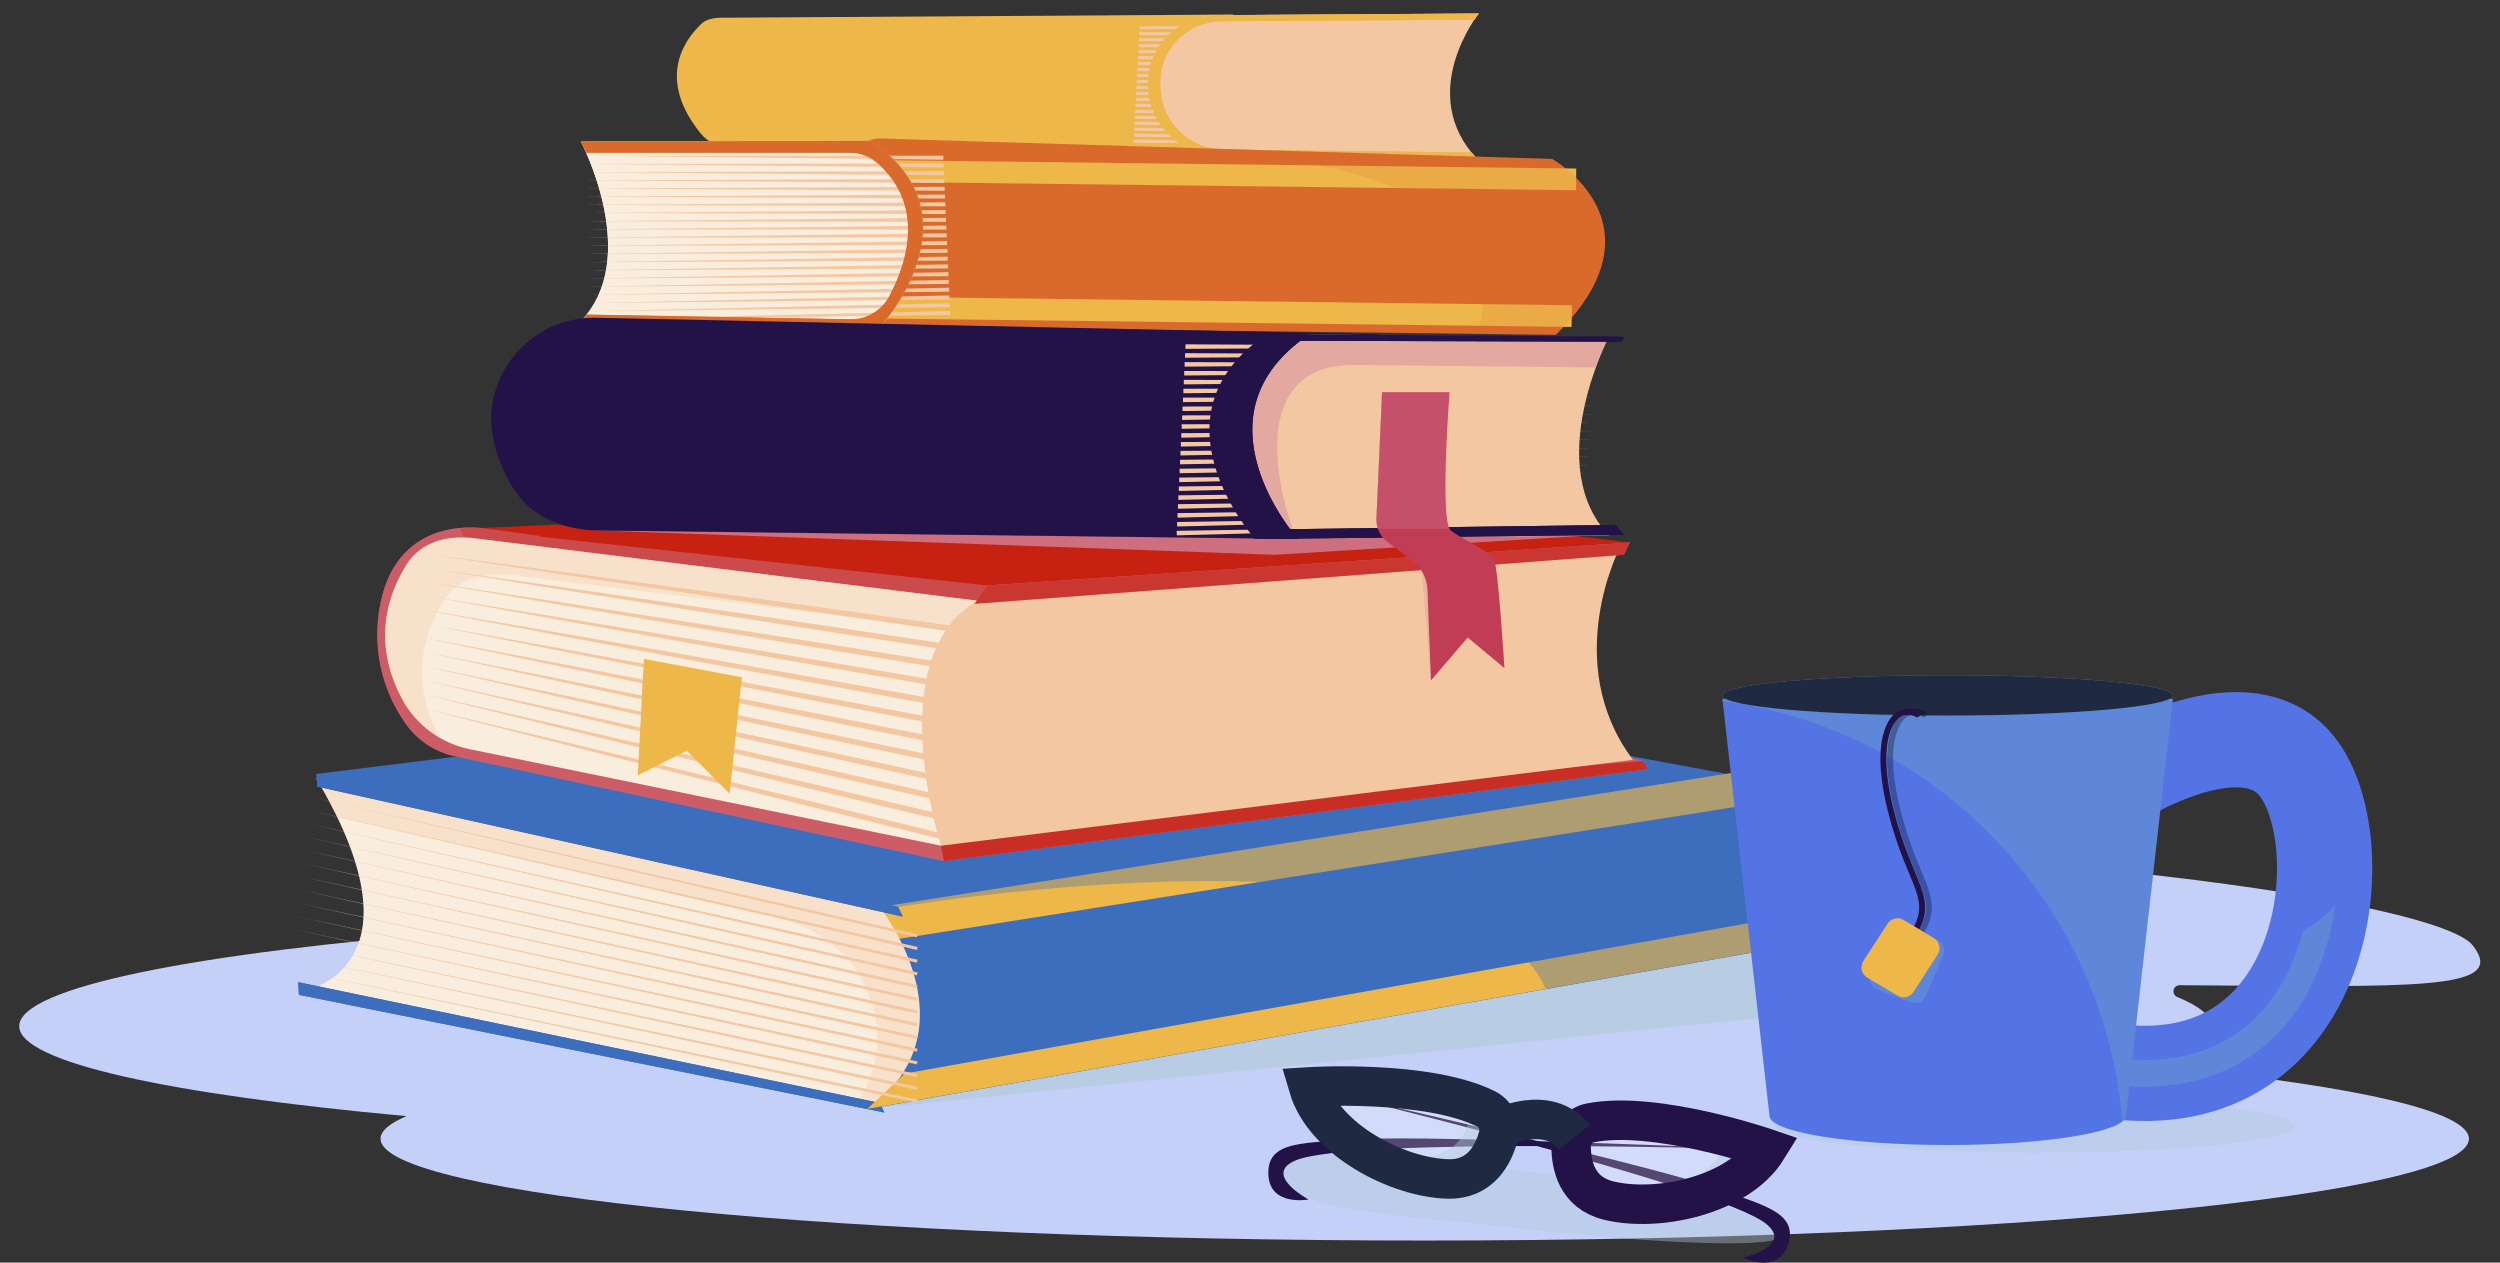
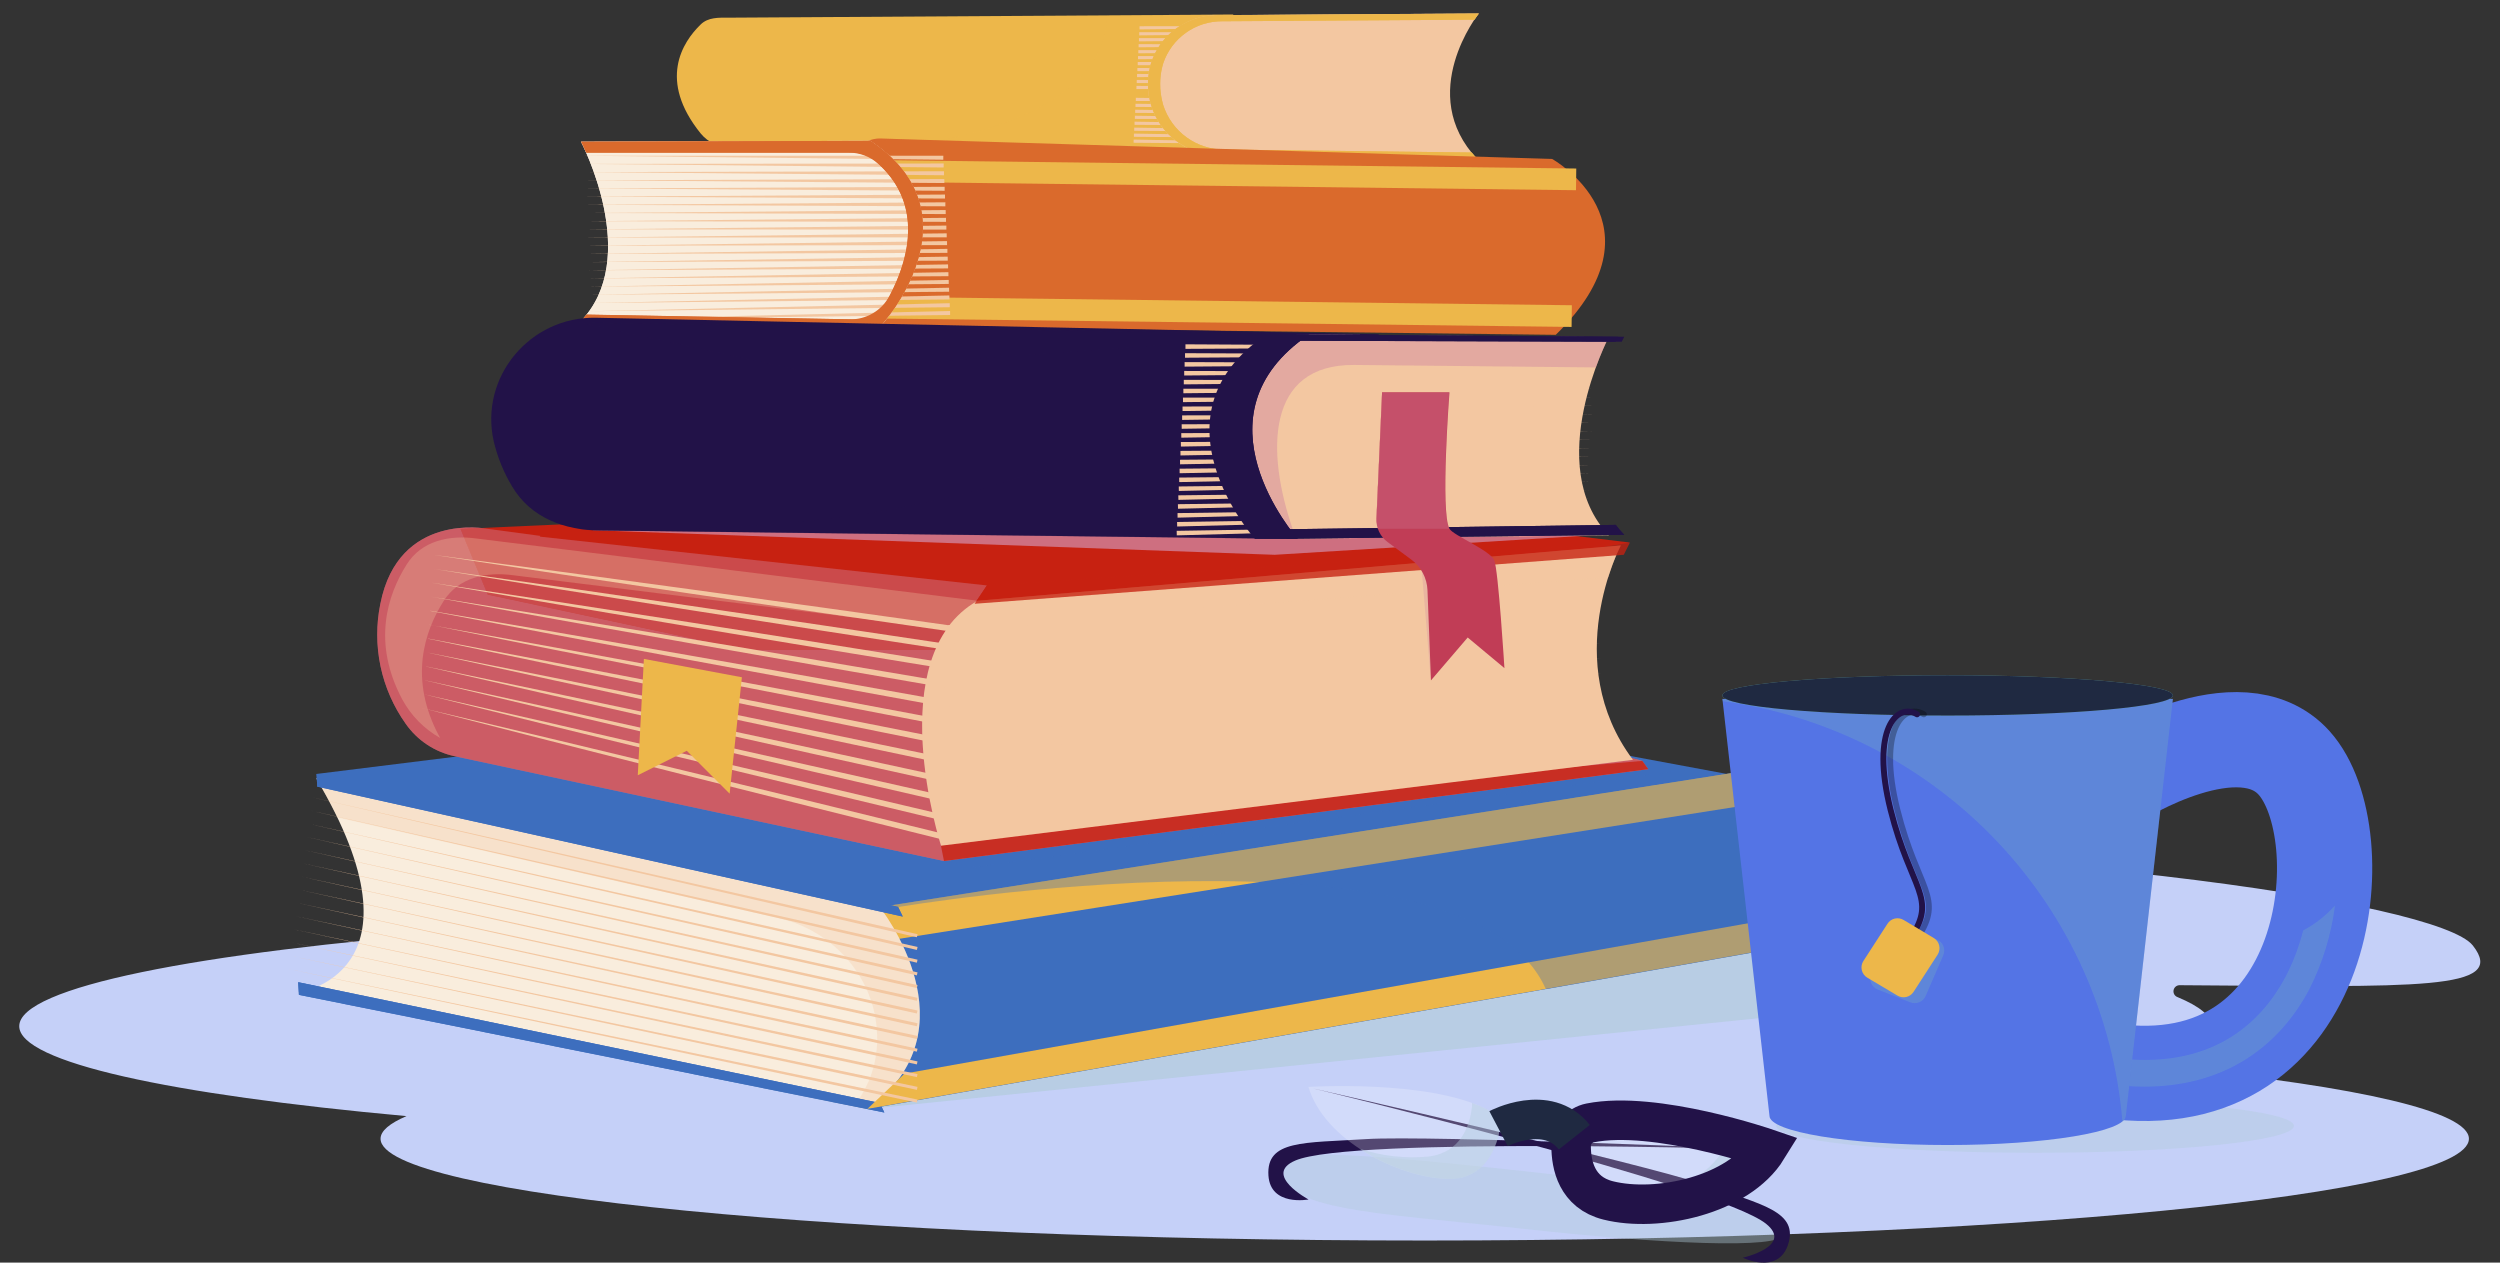
<svg xmlns="http://www.w3.org/2000/svg" width="99" height="50" viewBox="0 0 99 50" fill="none">
  <rect x="0" y="0" width="99" height="50" fill="#333333" stroke="none" />
  <path d="M86.247 42.308C86.189 42.309 86.133 42.29 86.088 42.253C86.043 42.216 86.013 42.164 86.002 42.107C85.992 42.05 86.002 41.991 86.032 41.941C86.061 41.891 86.107 41.853 86.162 41.833C87.089 41.453 87.583 41.054 87.583 40.644C87.583 40.233 87.115 39.856 86.237 39.488C86.18 39.469 86.133 39.431 86.103 39.381C86.073 39.33 86.062 39.27 86.073 39.212C86.084 39.154 86.115 39.102 86.162 39.065C86.209 39.029 86.267 39.011 86.326 39.014C95.738 39.079 99.331 39.236 97.925 37.443C96.554 35.696 79.907 33.251 57.874 33.251C35.842 33.251 17.981 33.963 17.981 36.19C17.981 36.424 18.18 36.653 18.559 36.877C7.771 37.724 0.762 39.096 0.762 40.637C0.762 42.064 6.716 43.341 16.097 44.198C15.426 44.486 15.07 44.785 15.07 45.094C15.07 47.321 33.583 49.125 56.419 49.125C79.256 49.125 97.769 47.321 97.769 45.094C97.769 44.017 93.382 43.033 86.247 42.308Z" fill="#C5D0F8" />
  <g style="mix-blend-mode:multiply" opacity="0.68">
    <path d="M43.1 37.355L34.35 43.918L78.369 39.431L67.571 35.944L43.1 37.355Z" fill="#B1CBDB" />
  </g>
  <path d="M18.083 35.534L12.536 30.648L46.029 26.49L68.666 30.701L65.853 36.798L50.562 38.644L19.054 35.541" fill="#3D6EBE" />
  <path d="M28.532 38.097L34.837 35.914L68.79 30.58C68.79 30.58 71.7 32.278 70.002 37.611L34.35 43.918L28.532 38.097Z" fill="#3D6EBE" />
  <g style="mix-blend-mode:multiply" opacity="0.35">
    <path d="M28.532 38.097L34.837 35.914L68.79 30.58C68.79 30.58 71.7 32.278 70.002 37.611L34.35 43.918L28.532 38.097Z" fill="#3D6EBE" />
  </g>
  <path d="M34.886 37.29L69.863 31.774C69.605 31.296 69.237 30.887 68.789 30.58L34.843 35.921L34.886 37.29Z" fill="#EDB74A" />
  <path d="M12.523 30.823L34.835 35.921C34.835 35.921 38.716 40.773 34.35 43.926L11.797 39.309C11.797 39.309 17.132 38.583 12.523 30.823Z" fill="#F9EDDD" />
  <g style="mix-blend-mode:multiply" opacity="0.3">
    <path d="M11.887 39.328L11.928 39.284C11.884 39.295 11.841 39.303 11.797 39.309L11.887 39.328Z" fill="#F3C7A1" />
    <path d="M34.835 35.921L12.523 30.823C12.851 31.373 13.127 31.888 13.36 32.37L30.825 36.356C33.01 36.854 34.668 38.731 34.732 40.971C34.776 41.996 34.448 43.003 33.807 43.805L34.357 43.919C38.716 40.766 34.835 35.921 34.835 35.921Z" fill="#F3C7A1" />
  </g>
  <path d="M35.749 36.296L12.563 31.151L12.535 30.648L35.564 35.914L35.749 36.296Z" fill="#3D6EBE" />
  <path d="M35.021 44.056L11.837 39.397L11.807 38.894L34.836 43.676L35.021 44.056Z" fill="#3D6EBE" />
  <g style="mix-blend-mode:multiply">
    <path d="M35.749 36.296L12.563 31.151L12.535 30.648L35.564 35.914L35.749 36.296Z" fill="#3D6EBE" />
  </g>
  <g style="mix-blend-mode:multiply">
    <path d="M11.807 38.894L34.836 43.676L35.021 44.056L11.837 39.397" fill="#3D6EBE" />
  </g>
  <path d="M35.821 42.514L34.35 43.911L70.001 37.604C70.086 37.335 70.401 36.591 70.464 36.34L35.821 42.514Z" fill="#EDB74A" />
  <g style="mix-blend-mode:multiply" opacity="0.35">
    <path d="M68.789 30.58L34.836 35.921L34.474 36.047L35.564 35.921C35.564 35.921 58.084 32.101 61.217 39.173L70.001 37.618C71.698 32.278 68.789 30.58 68.789 30.58Z" fill="#3D6EBE" />
  </g>
  <g style="mix-blend-mode:multiply">
    <path d="M12.378 31.579L36.336 36.995L36.308 37.114L12.378 31.579Z" fill="#F3C7A1" />
  </g>
  <g style="mix-blend-mode:multiply">
    <path d="M12.303 32.101L36.336 37.5L36.308 37.617L12.303 32.101Z" fill="#F3C7A1" />
  </g>
  <g style="mix-blend-mode:multiply">
    <path d="M12.23 32.624L36.334 38.003L36.308 38.122L12.23 32.624Z" fill="#F3C7A1" />
  </g>
  <g style="mix-blend-mode:multiply">
    <path d="M12.155 33.148L36.334 38.506L36.308 38.625L12.155 33.148Z" fill="#F3C7A1" />
  </g>
  <g style="mix-blend-mode:multiply">
    <path d="M12.08 33.67L36.334 39.011L36.308 39.128L12.08 33.67Z" fill="#F3C7A1" />
  </g>
  <g style="mix-blend-mode:multiply">
    <path d="M12.005 34.192L36.334 39.514L36.308 39.632L12.005 34.192Z" fill="#F3C7A1" />
  </g>
  <g style="mix-blend-mode:multiply">
    <path d="M11.931 34.714L36.334 40.017L36.308 40.135L11.931 34.714Z" fill="#F3C7A1" />
  </g>
  <g style="mix-blend-mode:multiply">
    <path d="M11.856 35.236L36.334 40.521L36.308 40.64L11.856 35.236Z" fill="#F3C7A1" />
  </g>
  <g style="mix-blend-mode:multiply">
    <path d="M11.781 35.758L36.334 41.024L36.308 41.143L11.781 35.758Z" fill="#F3C7A1" />
  </g>
  <g style="mix-blend-mode:multiply">
    <path d="M11.706 36.281L36.334 41.529L36.308 41.646L11.706 36.281Z" fill="#F3C7A1" />
  </g>
  <g style="mix-blend-mode:multiply">
    <path d="M11.633 36.803L36.334 42.032L36.308 42.151L11.633 36.803Z" fill="#F3C7A1" />
  </g>
  <g style="mix-blend-mode:multiply">
    <path d="M11.557 37.325L36.334 42.535L36.31 42.654L11.557 37.325Z" fill="#F3C7A1" />
  </g>
  <g style="mix-blend-mode:multiply">
    <path d="M11.482 37.847L36.334 43.04L36.31 43.159L11.482 37.847Z" fill="#F3C7A1" />
  </g>
  <g style="mix-blend-mode:multiply">
    <path d="M11.409 38.37L36.334 43.543L36.31 43.662L11.409 38.37Z" fill="#F3C7A1" />
  </g>
  <g style="mix-blend-mode:multiply" opacity="0.35">
    <path d="M19.106 30.147L37.382 34.096L38.594 34.339L66.969 30.458L61.149 29.246L19.106 30.147Z" fill="#3D6EBE" />
  </g>
  <path d="M21.371 21.25L21.401 21.222L19.275 20.937C19.275 20.937 15.782 20.261 15.063 23.906C14.894 24.725 14.897 25.57 15.069 26.388C15.242 27.206 15.581 27.979 16.065 28.66C16.525 29.32 17.218 29.779 18.004 29.946L37.379 34.097L65.267 30.459L65.035 30.131L63.657 29.756L39.08 23.183L21.371 21.25Z" fill="#D0859F" />
  <g style="mix-blend-mode:multiply" opacity="0.41">
    <path d="M21.371 21.25L21.401 21.222L19.275 20.937C19.275 20.937 15.782 20.261 15.063 23.906C14.894 24.725 14.897 25.57 15.069 26.388C15.242 27.206 15.581 27.979 16.065 28.66C16.525 29.32 17.218 29.779 18.004 29.946L37.379 34.097L65.267 30.459L65.035 30.131L63.657 29.756L39.08 23.183L21.371 21.25Z" fill="#C72111" />
  </g>
  <g style="mix-blend-mode:multiply" opacity="0.78">
    <path d="M38.353 32.398L37.261 33.49L37.382 34.096L65.273 30.458L65.035 30.131L38.353 32.398Z" fill="#C72111" />
  </g>
  <path d="M19.314 23.547L18.235 20.945L41.141 19.909L49.629 19.666L64.545 21.486L38.959 25.73H29.5L19.314 23.547Z" fill="#C72111" />
  <g style="mix-blend-mode:multiply" opacity="0.78">
    <path d="M24.529 20.272L24.227 20.482L23.476 20.998L50.478 21.97L62.945 21.203" fill="#D0859F" />
  </g>
  <g style="mix-blend-mode:multiply" opacity="0.41">
    <path d="M38.594 23.91L39.08 23.183L21.371 21.25L21.401 21.222L19.276 20.937C19.276 20.937 19.192 20.921 19.049 20.907L18.231 20.944L19.311 23.547L29.496 25.73H38.959L38.594 23.91Z" fill="#D0859F" />
  </g>
-   <path d="M16.107 22.348C15.341 23.561 14.726 25.445 15.933 27.702C16.21 28.207 16.595 28.646 17.06 28.987C17.526 29.327 18.06 29.562 18.626 29.674L37.265 33.49L38.72 23.789L18.867 21.325C17.779 21.177 16.692 21.424 16.107 22.348Z" fill="#F9EDDD" />
  <g style="mix-blend-mode:multiply" opacity="0.3">
    <path d="M17.393 29.157C16.181 26.9 16.797 25.016 17.567 23.803C18.152 22.874 19.239 22.631 20.327 22.78L38.528 25.04L38.716 23.79L18.867 21.325C17.779 21.177 16.692 21.419 16.107 22.349C15.341 23.561 14.726 25.445 15.933 27.702C16.278 28.339 16.797 28.866 17.428 29.223C17.421 29.2 17.405 29.179 17.393 29.157Z" fill="#F3C7A1" />
  </g>
  <path d="M64.181 21.599C64.181 21.599 61.755 26.207 64.665 30.088L37.265 33.49C37.265 33.49 34.839 25.98 38.72 23.79L64.181 21.599Z" fill="#F3C7A1" />
  <g style="mix-blend-mode:multiply" opacity="0.51">
    <path d="M63.687 22.857C63.817 22.427 63.982 22.009 64.181 21.606L38.716 23.789C38.241 24.056 37.83 24.426 37.515 24.87L63.687 22.857Z" fill="#F3C7A1" />
  </g>
-   <path d="M64.302 21.969L38.594 23.91L39.08 23.183L64.544 21.486L64.302 21.969Z" fill="#D0859F" />
  <g style="mix-blend-mode:multiply" opacity="0.78">
    <path d="M64.302 21.969L38.594 23.91L39.08 23.183L64.544 21.486L64.302 21.969Z" fill="#C72111" />
  </g>
  <g style="mix-blend-mode:multiply">
    <path d="M17.221 21.98C23.591 22.811 31.171 23.856 37.53 24.755C43.346 24.334 50.881 23.844 56.825 23.47L63.268 23.087L56.826 23.597C50.825 24.048 43.462 24.591 37.49 24.984C31.134 24.072 23.56 22.96 17.214 21.98H17.221Z" fill="#F3C7A1" />
  </g>
  <g style="mix-blend-mode:multiply">
    <path d="M17.18 22.532C23.558 23.424 31.152 24.544 37.513 25.501C43.102 25.07 51.136 24.488 56.839 24.104L63.301 23.683L56.856 24.231C51.101 24.703 43.242 25.314 37.485 25.735C31.122 24.76 23.541 23.574 17.187 22.532H17.18Z" fill="#F3C7A1" />
  </g>
  <g style="mix-blend-mode:multiply">
    <path d="M17.133 23.082C23.518 24.037 31.116 25.232 37.489 26.256C43.078 25.789 51.138 25.16 56.846 24.738L63.308 24.278L56.846 24.865C51.082 25.37 43.209 26.03 37.441 26.484C31.072 25.447 23.481 24.188 17.122 23.082H17.133Z" fill="#F3C7A1" />
  </g>
  <g style="mix-blend-mode:multiply">
    <path d="M17.089 23.634C23.481 24.65 31.087 25.918 37.468 27.005C43.057 26.505 51.142 25.828 56.855 25.372L63.333 24.874L56.87 25.497C51.094 26.039 43.209 26.746 37.431 27.233C31.054 26.135 23.459 24.8 17.091 23.634H17.089Z" fill="#F3C7A1" />
  </g>
  <g style="mix-blend-mode:multiply">
    <path d="M17.045 24.186C23.445 25.267 31.06 26.607 37.44 27.754C43.029 27.222 51.14 26.497 56.862 26.008L63.348 25.471L56.879 26.14C51.094 26.715 43.195 27.471 37.405 27.992C31.023 26.83 23.415 25.423 17.045 24.195V24.186Z" fill="#F3C7A1" />
  </g>
  <g style="mix-blend-mode:multiply">
    <path d="M17.005 24.743C23.411 25.885 31.035 27.302 37.429 28.51C43.018 27.943 51.154 27.171 56.882 26.647L63.381 26.07L56.894 26.769C51.098 27.379 43.184 28.182 37.385 28.736C30.995 27.513 23.381 26.03 17.005 24.739V24.743Z" fill="#F3C7A1" />
  </g>
  <g style="mix-blend-mode:multiply">
    <path d="M16.956 25.288C23.373 26.491 31.004 27.981 37.405 29.255C42.994 28.652 51.154 27.833 56.889 27.274L63.401 26.664L56.902 27.405C51.096 28.048 43.168 28.9 37.359 29.487C30.962 28.201 23.34 26.645 16.956 25.295V25.288Z" fill="#F3C7A1" />
  </g>
  <g style="mix-blend-mode:multiply">
    <path d="M16.912 25.838C23.336 27.104 30.976 28.669 37.384 30.004C42.973 29.368 51.157 28.5 56.9 27.908L63.422 27.255L56.914 28.034C51.098 28.709 43.156 29.605 37.337 30.231C30.932 28.884 23.301 27.253 16.912 25.838Z" fill="#F3C7A1" />
  </g>
  <g style="mix-blend-mode:multiply">
    <path d="M16.869 26.39C23.3 27.719 30.948 29.359 37.363 30.756C42.952 30.087 51.161 29.172 56.91 28.543L63.444 27.854L56.924 28.671C51.098 29.382 43.144 30.332 37.314 30.983C30.902 29.574 23.265 27.869 16.869 26.393V26.39Z" fill="#F3C7A1" />
  </g>
  <g style="mix-blend-mode:multiply">
    <path d="M16.83 26.94C23.268 28.337 30.925 30.046 37.347 31.504C42.936 30.805 51.169 29.838 56.926 29.174L63.464 28.446L56.933 29.302C51.103 30.051 43.135 31.031 37.307 31.735C30.881 30.26 23.23 28.481 16.822 26.94H16.83Z" fill="#F3C7A1" />
  </g>
  <g style="mix-blend-mode:multiply">
    <path d="M16.78 27.492C23.226 28.945 30.892 30.732 37.321 32.253C42.91 31.516 51.168 30.507 56.931 29.808L63.488 29.04L56.947 29.936C51.108 30.72 43.132 31.745 37.288 32.484C30.855 30.949 23.197 29.096 16.78 27.492Z" fill="#F3C7A1" />
  </g>
  <g style="mix-blend-mode:multiply">
    <path d="M16.736 28.044C23.189 29.562 30.864 31.42 37.3 33.004C43.125 32.194 50.914 31.209 56.942 30.442L63.511 29.633L56.959 30.568C50.846 31.41 43.336 32.456 37.244 33.226C30.813 31.631 23.151 29.701 16.736 28.042V28.044Z" fill="#F3C7A1" />
  </g>
  <path d="M29.379 26.82L25.498 26.093L25.256 30.7L27.196 29.731L28.894 31.429L29.379 26.82Z" fill="#EDB74A" />
  <g style="mix-blend-mode:multiply" opacity="0.27">
    <path d="M56.303 22.612L59.197 22.373L59.572 26.456L58.117 25.244L56.662 26.942L56.303 22.612Z" fill="#D0859F" />
  </g>
  <path d="M27.746 0.97C27.025 1.669 26.047 3.178 27.746 5.284C27.895 5.465 28.082 5.61 28.293 5.71C28.504 5.811 28.735 5.863 28.969 5.864L47.681 6.09L48.838 0.577L28.869 0.7C28.448 0.698 28.045 0.68 27.746 0.97Z" fill="#EDB74A" />
  <g style="mix-blend-mode:multiply" opacity="0.33">
    <path d="M43.841 0.626L43.825 0.715C43.825 0.715 44.304 5.007 34.626 5.932L47.678 6.09L48.834 0.577L43.841 0.626Z" fill="#EDB74A" />
  </g>
  <path d="M58.559 0.534C58.559 0.534 56.035 3.702 58.507 6.308L48.218 6.147C47.59 6.139 46.984 5.92 46.497 5.525C46.009 5.13 45.669 4.583 45.53 3.971C45.434 3.55 45.434 3.114 45.53 2.693C45.683 2.09 46.034 1.556 46.526 1.176C47.019 0.796 47.624 0.592 48.246 0.597L58.559 0.534Z" fill="#F3C7A1" />
  <g style="mix-blend-mode:multiply">
    <path d="M45.126 1.039L57.474 1.025L45.126 1.165V1.039Z" fill="#F3C7A1" />
  </g>
  <g style="mix-blend-mode:multiply">
    <path d="M45.114 1.275H57.462L45.114 1.401V1.275Z" fill="#F3C7A1" />
  </g>
  <g style="mix-blend-mode:multiply">
    <path d="M45.102 1.51L57.45 1.522L45.102 1.638V1.51Z" fill="#F3C7A1" />
  </g>
  <g style="mix-blend-mode:multiply">
    <path d="M45.089 1.748L57.438 1.772L45.089 1.873V1.748Z" fill="#F3C7A1" />
  </g>
  <g style="mix-blend-mode:multiply">
    <path d="M45.077 1.984L57.425 2.022L45.077 2.11V1.984Z" fill="#F3C7A1" />
  </g>
  <g style="mix-blend-mode:multiply">
    <path d="M45.065 2.219L57.413 2.27L45.065 2.345V2.219Z" fill="#F3C7A1" />
  </g>
  <g style="mix-blend-mode:multiply">
    <path d="M45.053 2.455L57.401 2.52L45.053 2.583V2.455Z" fill="#F3C7A1" />
  </g>
  <g style="mix-blend-mode:multiply">
    <path d="M45.04 2.693L57.388 2.768L45.04 2.818V2.693Z" fill="#F3C7A1" />
  </g>
  <g style="mix-blend-mode:multiply">
    <path d="M45.028 2.928L57.376 3.018L45.026 3.054L45.028 2.928Z" fill="#F3C7A1" />
  </g>
  <g style="mix-blend-mode:multiply">
    <path d="M45.016 3.164L57.364 3.266L45.014 3.29L45.016 3.164Z" fill="#F3C7A1" />
  </g>
  <g style="mix-blend-mode:multiply">
    <path d="M45.004 3.4L57.352 3.515L45.002 3.528L45.004 3.4Z" fill="#F3C7A1" />
  </g>
  <g style="mix-blend-mode:multiply">
-     <path d="M44.991 3.637L57.34 3.763H44.99L44.991 3.637Z" fill="#F3C7A1" />
+     <path d="M44.991 3.637L57.34 3.763L44.991 3.637Z" fill="#F3C7A1" />
  </g>
  <g style="mix-blend-mode:multiply">
    <path d="M44.979 3.873L57.328 4.013L44.978 3.999L44.979 3.873Z" fill="#F3C7A1" />
  </g>
  <g style="mix-blend-mode:multiply">
    <path d="M44.965 4.109L57.315 4.263L44.965 4.235V4.109Z" fill="#F3C7A1" />
  </g>
  <g style="mix-blend-mode:multiply">
    <path d="M44.953 4.345L57.303 4.511L44.953 4.472V4.345Z" fill="#F3C7A1" />
  </g>
  <g style="mix-blend-mode:multiply">
    <path d="M44.941 4.583L57.291 4.761L44.941 4.708V4.583Z" fill="#F3C7A1" />
  </g>
  <g style="mix-blend-mode:multiply">
    <path d="M44.928 4.818L57.278 5.009L44.928 4.944V4.818Z" fill="#F3C7A1" />
  </g>
  <g style="mix-blend-mode:multiply">
    <path d="M44.916 5.054L57.264 5.258L44.914 5.18L44.916 5.054Z" fill="#F3C7A1" />
  </g>
  <g style="mix-blend-mode:multiply">
    <path d="M44.904 5.29L57.252 5.507L44.902 5.418L44.904 5.29Z" fill="#F3C7A1" />
  </g>
  <g style="mix-blend-mode:multiply">
    <path d="M44.892 5.527L57.24 5.756L44.89 5.653L44.892 5.527Z" fill="#F3C7A1" />
  </g>
  <path d="M48.48 5.922C47.941 5.923 47.417 5.752 46.982 5.435C46.547 5.117 46.225 4.669 46.062 4.156C46.045 4.096 46.029 4.033 46.015 3.968C45.92 3.547 45.92 3.11 46.015 2.689C46.029 2.63 46.045 2.572 46.062 2.514C46.225 2.025 46.539 1.6 46.959 1.3C47.378 1 47.882 0.84 48.398 0.843L58.388 0.78C58.493 0.625 58.562 0.537 58.562 0.537L48.733 0.598H48.247C48.146 0.6 48.045 0.607 47.945 0.619H47.875C47.783 0.632 47.692 0.647 47.601 0.668H47.585C47.375 0.72 47.172 0.795 46.977 0.89C46.618 1.063 46.303 1.313 46.052 1.623C45.802 1.933 45.624 2.295 45.531 2.682C45.436 3.103 45.436 3.54 45.531 3.961C45.623 4.38 45.812 4.772 46.083 5.106C46.353 5.439 46.698 5.705 47.089 5.882C47.168 5.918 47.25 5.95 47.334 5.98L47.404 6.002C47.465 6.022 47.528 6.041 47.59 6.056L47.676 6.076C47.739 6.09 47.802 6.1 47.867 6.111L47.947 6.123C48.036 6.133 48.121 6.14 48.218 6.142L58.508 6.303C58.426 6.215 58.349 6.128 58.278 6.039L48.48 5.922Z" fill="#EDB74A" />
  <g style="mix-blend-mode:multiply" opacity="0.77">
    <path d="M48.48 5.922C47.941 5.923 47.417 5.752 46.982 5.435C46.547 5.117 46.225 4.669 46.062 4.156C46.045 4.096 46.029 4.033 46.015 3.968C45.92 3.547 45.92 3.11 46.015 2.689C46.029 2.63 46.045 2.572 46.062 2.514C46.225 2.025 46.539 1.6 46.959 1.3C47.378 1 47.882 0.84 48.398 0.843L58.388 0.78C58.493 0.625 58.562 0.537 58.562 0.537L48.733 0.598H48.247C48.146 0.6 48.045 0.607 47.945 0.619H47.875C47.783 0.632 47.692 0.647 47.601 0.668H47.585C47.375 0.72 47.172 0.795 46.977 0.89C46.618 1.063 46.303 1.313 46.052 1.623C45.802 1.933 45.624 2.295 45.531 2.682C45.436 3.103 45.436 3.54 45.531 3.961C45.623 4.38 45.812 4.772 46.083 5.106C46.353 5.439 46.698 5.705 47.089 5.882C47.168 5.918 47.25 5.95 47.334 5.98L47.404 6.002C47.465 6.022 47.528 6.041 47.59 6.056L47.676 6.076C47.739 6.09 47.802 6.1 47.867 6.111L47.947 6.123C48.036 6.133 48.121 6.14 48.218 6.142L58.508 6.303C58.426 6.215 58.349 6.128 58.278 6.039L48.48 5.922Z" fill="#EDB74A" />
  </g>
  <path d="M61.464 6.294C61.464 6.294 66.083 8.875 61.608 13.259L34.856 12.938L33.688 6.883C33.654 6.71 33.659 6.532 33.703 6.361C33.747 6.191 33.829 6.033 33.943 5.898C34.057 5.764 34.2 5.657 34.36 5.586C34.521 5.514 34.696 5.48 34.872 5.485L61.464 6.294Z" fill="#DA6A2C" />
  <path d="M33.422 6.754L62.415 7.103" stroke="#EDB74A" stroke-width="0.859" stroke-miterlimit="10" />
  <path d="M33.597 12.168L62.24 12.517" stroke="#EDB74A" stroke-width="0.859" stroke-miterlimit="10" />
  <path d="M23.008 5.613C23.008 5.613 25.441 10.235 22.977 12.743L34.853 12.938C34.853 12.938 38.896 8.541 34.46 5.577L23.008 5.613Z" fill="#F9EDDD" />
  <path d="M23.008 5.613C23.008 5.613 25.441 10.235 22.977 12.743L34.853 12.938C34.853 12.938 38.896 8.541 34.46 5.577L23.008 5.613Z" fill="#F9EDDD" />
  <g style="mix-blend-mode:multiply">
    <path d="M37.354 6.325L23.136 6.168L37.356 6.167L37.354 6.325Z" fill="#F3C7A1" />
  </g>
  <g style="mix-blend-mode:multiply">
    <path d="M37.368 6.633L23.15 6.491L37.37 6.474L37.368 6.633Z" fill="#F3C7A1" />
  </g>
  <g style="mix-blend-mode:multiply">
    <path d="M37.382 6.94L23.162 6.816L37.382 6.781V6.94Z" fill="#F3C7A1" />
  </g>
  <g style="mix-blend-mode:multiply">
    <path d="M37.396 7.248L23.176 7.139L37.396 7.089V7.248Z" fill="#F3C7A1" />
  </g>
  <g style="mix-blend-mode:multiply">
    <path d="M37.408 7.555L23.19 7.464L37.408 7.396V7.555Z" fill="#F3C7A1" />
  </g>
  <g style="mix-blend-mode:multiply">
    <path d="M37.422 7.863L23.204 7.787L37.422 7.704V7.863Z" fill="#F3C7A1" />
  </g>
  <g style="mix-blend-mode:multiply">
    <path d="M37.436 8.17L23.216 8.112L37.436 8.011V8.17Z" fill="#F3C7A1" />
  </g>
  <g style="mix-blend-mode:multiply">
    <path d="M37.45 8.477L23.23 8.435L37.449 8.318L37.45 8.477Z" fill="#F3C7A1" />
  </g>
  <g style="mix-blend-mode:multiply">
    <path d="M37.462 8.785L23.242 8.76L37.462 8.626V8.785Z" fill="#F3C7A1" />
  </g>
  <g style="mix-blend-mode:multiply">
    <path d="M37.476 9.092L23.256 9.084L37.476 8.933V9.092Z" fill="#F3C7A1" />
  </g>
  <g style="mix-blend-mode:multiply">
    <path d="M37.49 9.399L23.27 9.408L37.489 9.24L37.49 9.399Z" fill="#F3C7A1" />
  </g>
  <g style="mix-blend-mode:multiply">
    <path d="M37.504 9.707L23.282 9.731L37.502 9.548L37.504 9.707Z" fill="#F3C7A1" />
  </g>
  <g style="mix-blend-mode:multiply">
    <path d="M37.517 10.014L23.296 10.056L37.517 9.855V10.014Z" fill="#F3C7A1" />
  </g>
  <g style="mix-blend-mode:multiply">
    <path d="M37.531 10.322L23.31 10.379L37.529 10.163L37.531 10.322Z" fill="#F3C7A1" />
  </g>
  <g style="mix-blend-mode:multiply">
    <path d="M37.545 10.629L23.323 10.704L37.543 10.47L37.545 10.629Z" fill="#F3C7A1" />
  </g>
  <g style="mix-blend-mode:multiply">
    <path d="M37.558 10.937L23.336 11.027L37.557 10.778L37.558 10.937Z" fill="#F3C7A1" />
  </g>
  <g style="mix-blend-mode:multiply">
    <path d="M37.571 11.244L23.35 11.352L37.569 11.085L37.571 11.244Z" fill="#F3C7A1" />
  </g>
  <g style="mix-blend-mode:multiply">
    <path d="M37.585 11.552L23.363 11.675L37.583 11.393L37.585 11.552Z" fill="#F3C7A1" />
  </g>
  <g style="mix-blend-mode:multiply">
    <path d="M37.599 11.858L23.376 12L37.595 11.7L37.599 11.858Z" fill="#F3C7A1" />
  </g>
  <g style="mix-blend-mode:multiply">
    <path d="M37.612 12.166L23.39 12.323L37.609 12.007L37.612 12.166Z" fill="#F3C7A1" />
  </g>
  <g style="mix-blend-mode:multiply">
    <path d="M37.625 12.473L23.403 12.648L37.623 12.315L37.625 12.473Z" fill="#F3C7A1" />
  </g>
  <path d="M34.471 5.577L23.015 5.613C23.015 5.613 23.099 5.771 23.218 6.045H33.749C34.066 6.041 34.375 6.147 34.623 6.345C36.83 8.162 35.814 10.711 35.11 11.934C34.986 12.154 34.805 12.337 34.586 12.463C34.366 12.588 34.117 12.652 33.865 12.647L23.233 12.456C23.157 12.552 23.076 12.645 22.991 12.732L34.867 12.928C34.867 12.928 38.9 8.541 34.471 5.577Z" fill="#DA6A2C" />
  <g style="mix-blend-mode:multiply">
    <path d="M34.471 5.576L23.015 5.613C23.015 5.613 23.099 5.77 23.218 6.044H33.613C34.041 6.043 34.455 6.199 34.776 6.483C36.654 8.182 35.894 10.449 35.227 11.712C35.076 12 34.847 12.24 34.567 12.405C34.287 12.57 33.966 12.654 33.641 12.646L23.226 12.461C23.15 12.557 23.069 12.649 22.983 12.737L34.065 12.912C34.328 12.918 34.588 12.859 34.822 12.739C35.056 12.619 35.255 12.442 35.403 12.225C36.325 10.877 37.817 7.817 34.471 5.576Z" fill="#DA6A2C" />
  </g>
  <g style="mix-blend-mode:multiply" opacity="0.17">
-     <path d="M57.525 9.115C58.399 10.32 59.244 12.5 58.278 13.233L61.609 13.26C66.083 8.876 61.464 6.294 61.464 6.294L40.933 5.676C46.188 6.006 55.08 5.735 57.525 9.115Z" fill="#DA6A2C" />
    <path d="M36.392 5.531L34.879 5.485C34.742 5.481 34.606 5.502 34.476 5.545V5.569C34.476 5.569 35.187 5.541 36.392 5.531Z" fill="#DA6A2C" />
  </g>
  <path d="M19.551 17.474C19.7 18.104 19.945 18.706 20.278 19.261C21.008 20.499 22.353 21.007 23.79 21.007L50.981 21.336L54.601 13.24L23.6 12.582C20.991 12.53 18.979 14.928 19.551 17.474Z" fill="#221248" />
  <g style="mix-blend-mode:multiply" opacity="0.34">
    <path d="M48.654 13.113L48.537 13.287C48.537 13.287 44.796 21.622 22.758 20.915C23.098 20.979 23.444 21.012 23.79 21.012L50.981 21.341L54.601 13.245L48.654 13.113Z" fill="#221248" />
  </g>
  <path d="M63.703 13.354C63.703 13.354 61.065 18.419 63.711 21.198L50.911 21.337C50.911 21.337 46.569 16.475 51.36 13.242L63.703 13.354Z" fill="#F3C7A1" />
  <g style="mix-blend-mode:multiply">
    <path d="M46.944 13.635L63.208 13.724L46.944 13.815V13.635Z" fill="#F3C7A1" />
  </g>
  <g style="mix-blend-mode:multiply">
    <path d="M46.927 13.986L63.193 14.059L46.927 14.166V13.986Z" fill="#F3C7A1" />
  </g>
  <g style="mix-blend-mode:multiply">
    <path d="M46.911 14.339L63.175 14.395L46.911 14.519V14.339Z" fill="#F3C7A1" />
  </g>
  <g style="mix-blend-mode:multiply">
    <path d="M46.894 14.69L63.159 14.728L46.895 14.87L46.894 14.69Z" fill="#F3C7A1" />
  </g>
  <g style="mix-blend-mode:multiply">
    <path d="M46.878 15.043L63.144 15.064L46.878 15.221V15.043Z" fill="#F3C7A1" />
  </g>
  <g style="mix-blend-mode:multiply">
    <path d="M46.861 15.394L63.126 15.399L46.862 15.573L46.861 15.394Z" fill="#F3C7A1" />
  </g>
  <g style="mix-blend-mode:multiply">
    <path d="M46.845 15.745L63.111 15.734L46.847 15.925L46.845 15.745Z" fill="#F3C7A1" />
  </g>
  <g style="mix-blend-mode:multiply">
    <path d="M46.828 16.098L63.093 16.07L46.829 16.277L46.828 16.098Z" fill="#F3C7A1" />
  </g>
  <g style="mix-blend-mode:multiply">
    <path d="M46.812 16.449L63.077 16.403L46.813 16.629L46.812 16.449Z" fill="#F3C7A1" />
  </g>
  <g style="mix-blend-mode:multiply">
    <path d="M46.794 16.802L63.06 16.739L46.796 16.98L46.794 16.802Z" fill="#F3C7A1" />
  </g>
  <g style="mix-blend-mode:multiply">
    <path d="M46.778 17.153L63.044 17.074L46.78 17.332L46.778 17.153Z" fill="#F3C7A1" />
  </g>
  <g style="mix-blend-mode:multiply">
    <path d="M46.761 17.504L63.027 17.408L46.764 17.684L46.761 17.504Z" fill="#F3C7A1" />
  </g>
  <g style="mix-blend-mode:multiply">
    <path d="M46.745 17.856L63.011 17.743L46.747 18.036L46.745 17.856Z" fill="#F3C7A1" />
  </g>
  <g style="mix-blend-mode:multiply">
    <path d="M46.728 18.207L62.995 18.078L46.731 18.387L46.728 18.207Z" fill="#F3C7A1" />
  </g>
  <g style="mix-blend-mode:multiply">
    <path d="M46.712 18.56L62.978 18.414L46.714 18.74L46.712 18.56Z" fill="#F3C7A1" />
  </g>
  <g style="mix-blend-mode:multiply">
    <path d="M46.695 18.912L62.962 18.749L46.698 19.091L46.695 18.912Z" fill="#F3C7A1" />
  </g>
  <g style="mix-blend-mode:multiply">
    <path d="M46.679 19.264L62.945 19.082L46.682 19.442L46.679 19.264Z" fill="#F3C7A1" />
  </g>
  <g style="mix-blend-mode:multiply">
    <path d="M46.661 19.615L62.929 19.418L46.665 19.795L46.661 19.615Z" fill="#F3C7A1" />
  </g>
  <g style="mix-blend-mode:multiply">
    <path d="M46.645 19.966L62.911 19.753L46.649 20.146L46.645 19.966Z" fill="#F3C7A1" />
  </g>
  <g style="mix-blend-mode:multiply">
    <path d="M46.63 20.319L62.896 20.087L46.632 20.499L46.63 20.319Z" fill="#F3C7A1" />
  </g>
  <g style="mix-blend-mode:multiply">
    <path d="M46.612 20.67L62.878 20.422L46.616 20.85L46.612 20.67Z" fill="#F3C7A1" />
  </g>
  <g style="mix-blend-mode:multiply">
    <path d="M46.597 21.021L62.862 20.758L46.6 21.201L46.597 21.021Z" fill="#F3C7A1" />
  </g>
  <g style="mix-blend-mode:multiply" opacity="0.46">
    <path d="M53.63 14.452L63.196 14.55C63.341 14.142 63.51 13.742 63.703 13.354L51.36 13.242C46.569 16.475 50.911 21.337 50.911 21.337C50.958 21.337 51.005 21.325 51.047 21.302C51.089 21.28 51.125 21.248 51.152 21.209C51.179 21.171 51.197 21.126 51.203 21.079C51.209 21.032 51.204 20.984 51.188 20.939C50.151 17.931 50.106 14.421 53.63 14.452Z" fill="#D0859F" />
  </g>
  <path d="M50.668 20.96C50.855 21.199 50.981 21.335 50.981 21.335L64.321 21.178C64.2 21.055 64.086 20.924 63.982 20.785L50.677 20.96H50.668Z" fill="#221248" />
  <path d="M64.22 13.533C64.283 13.406 64.321 13.334 64.321 13.334L50.974 13.24C50.682 13.429 50.53 13.6 50.717 13.492L64.22 13.533Z" fill="#221248" />
  <g style="mix-blend-mode:multiply">
    <path d="M50.668 20.96C50.855 21.199 50.981 21.335 50.981 21.335L64.321 21.178C64.199 21.055 64.086 20.924 63.982 20.785L50.677 20.96H50.668Z" fill="#221248" />
    <path d="M63.977 13.533C64.04 13.406 64.078 13.334 64.078 13.334L51.217 13.24C50.923 13.429 51.014 13.6 51.203 13.492L63.977 13.533Z" fill="#221248" />
  </g>
  <g style="mix-blend-mode:multiply" opacity="0.68">
    <path d="M51.838 13.247L31.805 14.695L22.942 12.774L51.838 13.247Z" fill="#221248" />
  </g>
  <path d="M51.838 13.248H50.148C45.357 16.481 49.697 21.343 49.697 21.343H51.391C51.291 21.221 47.115 16.441 51.838 13.248Z" fill="#221248" />
  <g style="mix-blend-mode:multiply">
    <path d="M51.838 13.248H51.36C46.569 16.481 50.911 21.343 50.911 21.343H51.391C51.292 21.221 47.115 16.441 51.838 13.248Z" fill="#221248" />
  </g>
  <path d="M54.731 15.544H57.399C57.399 15.544 57.034 20.272 57.399 20.939C57.544 21.201 59.008 21.793 59.172 22.184C59.336 22.575 59.575 26.456 59.575 26.456L58.121 25.244L56.666 26.942L56.528 23.37C56.519 23.134 56.456 22.903 56.346 22.693C56.236 22.484 56.08 22.302 55.89 22.161L54.945 21.463C54.803 21.357 54.689 21.218 54.613 21.059C54.537 20.899 54.501 20.723 54.509 20.546L54.731 15.544Z" fill="#C13D56" />
  <g style="mix-blend-mode:multiply">
    <path d="M54.73 15.661H57.373C57.389 15.434 57.399 15.54 57.399 15.54H54.73L54.505 20.551C54.501 20.609 54.501 20.668 54.505 20.726L54.73 15.661Z" fill="#C13D56" />
  </g>
  <g style="mix-blend-mode:multiply" opacity="0.27">
    <path d="M54.556 20.939H57.391C57.02 20.272 57.391 15.544 57.391 15.544H54.731L54.505 20.551L54.519 20.773C54.528 20.829 54.54 20.884 54.556 20.939Z" fill="#D0859F" />
  </g>
  <g style="mix-blend-mode:multiply" opacity="0.41">
    <path d="M80.588 45.651C86.249 45.651 90.839 45.174 90.839 44.586C90.839 43.998 86.249 43.52 80.588 43.52C74.927 43.52 70.338 43.998 70.338 44.586C70.338 45.174 74.927 45.651 80.588 45.651Z" fill="#B1CBDB" />
  </g>
  <path d="M83.927 30.832C83.927 30.832 88.692 27.833 90.841 30.206C93.37 33.001 92.413 43.678 83.505 42.401" stroke="#5474E5" stroke-width="3.772" stroke-miterlimit="10" />
  <g style="mix-blend-mode:multiply" opacity="0.24">
    <path d="M91.206 36.846C91.044 37.484 90.81 38.101 90.507 38.685C89.564 40.457 87.597 42.448 83.584 41.873L83.433 42.921C83.924 42.993 84.42 43.03 84.916 43.031C87.821 43.031 90.109 41.695 91.447 39.178C91.973 38.138 92.317 37.016 92.465 35.86C92.106 36.259 91.68 36.593 91.206 36.846Z" fill="#7FC2B5" />
  </g>
  <path d="M68.207 27.677L70.071 44.185C70.071 44.827 73.23 45.343 77.127 45.343C81.023 45.343 84.183 44.819 84.183 44.185L86.046 27.677H68.207Z" fill="#5474E5" />
  <g style="mix-blend-mode:multiply" opacity="0.24">
    <path d="M68.207 27.677L68.218 27.768C72.359 28.321 76.187 30.273 79.066 33.3C81.945 36.328 83.703 40.249 84.048 44.413C84.086 44.387 84.118 44.353 84.141 44.314C84.164 44.275 84.178 44.231 84.183 44.185L86.046 27.677H68.207Z" fill="#7FC2B5" />
  </g>
  <path d="M86.046 27.537C86.046 27.979 82.054 28.335 77.127 28.335C72.2 28.335 68.207 27.986 68.207 27.537C68.207 27.088 72.201 26.739 77.127 26.739C82.052 26.739 86.046 27.102 86.046 27.537Z" fill="#66A09C" />
  <g style="mix-blend-mode:multiply">
    <path d="M86.046 27.537C86.046 27.979 82.054 28.335 77.127 28.335C72.2 28.335 68.207 27.986 68.207 27.537C68.207 27.088 72.201 26.739 77.127 26.739C82.052 26.739 86.046 27.102 86.046 27.537Z" fill="#1F2941" />
  </g>
  <g style="mix-blend-mode:multiply" opacity="0.3">
    <path d="M76.184 28.287C75.396 27.81 74.331 28.875 75.136 32.072C75.941 35.268 76.999 35.531 75.934 37.136" stroke="black" stroke-width="0.235" stroke-miterlimit="10" stroke-linecap="round" />
  </g>
  <path d="M75.916 28.287C75.13 27.81 74.065 28.875 74.868 32.072C75.672 35.268 76.734 35.531 75.668 37.136" stroke="#221248" stroke-width="0.235" stroke-miterlimit="10" stroke-linecap="round" />
  <g style="mix-blend-mode:multiply" opacity="0.24">
    <path d="M75.401 36.698L76.693 37.203C76.752 37.226 76.806 37.261 76.851 37.305C76.896 37.349 76.931 37.401 76.956 37.46C76.98 37.518 76.992 37.58 76.992 37.643C76.992 37.706 76.979 37.769 76.954 37.827L76.255 39.439C76.207 39.551 76.118 39.641 76.005 39.688C75.893 39.735 75.766 39.737 75.652 39.692L74.36 39.187C74.301 39.164 74.247 39.13 74.202 39.086C74.157 39.042 74.121 38.989 74.097 38.931C74.073 38.873 74.06 38.81 74.061 38.747C74.061 38.684 74.075 38.621 74.1 38.564L74.798 36.952C74.847 36.84 74.936 36.751 75.049 36.704C75.161 36.656 75.287 36.654 75.401 36.698Z" fill="#7FC2B5" />
  </g>
  <path d="M75.387 36.433L76.576 37.145C76.63 37.178 76.677 37.221 76.715 37.272C76.752 37.323 76.778 37.381 76.792 37.442C76.807 37.503 76.809 37.567 76.798 37.629C76.787 37.691 76.764 37.751 76.73 37.804L75.777 39.278C75.71 39.38 75.607 39.453 75.488 39.481C75.369 39.508 75.244 39.489 75.139 39.426L73.943 38.715C73.889 38.683 73.842 38.64 73.805 38.589C73.768 38.538 73.741 38.48 73.727 38.419C73.713 38.357 73.711 38.294 73.721 38.231C73.732 38.169 73.755 38.11 73.789 38.057L74.743 36.583C74.808 36.478 74.913 36.403 75.034 36.375C75.155 36.347 75.282 36.368 75.387 36.433Z" fill="#EDB74A" />
  <g style="mix-blend-mode:multiply" opacity="0.41">
    <path d="M70.607 48.889C70.542 49.474 65.805 49.27 60.18 48.646C54.554 48.023 49.994 47.92 50.974 45.969C51.237 45.445 55.515 45.841 61.149 46.465C66.783 47.088 70.671 48.304 70.607 48.889Z" fill="#B1CBDB" />
  </g>
  <path d="M69.997 45.527C69.997 45.527 56.58 44.949 54.104 45.108C51.627 45.267 50.141 45.134 50.23 46.549C50.31 47.787 51.819 47.499 51.819 47.499C51.819 47.499 49.989 46.517 51.295 45.957C53.492 45.003 69.997 45.527 69.997 45.527Z" fill="#221248" />
  <path d="M51.999 43.103C51.999 43.103 65.098 46.089 67.437 46.896C69.775 47.703 71.253 47.972 70.799 49.31C70.395 50.482 69.014 49.806 69.014 49.806C69.014 49.806 71.04 49.343 69.931 48.458C68.055 46.963 51.999 43.103 51.999 43.103Z" fill="#221248" />
  <path opacity="0.23" d="M69.163 45.55C69.285 45.586 69.393 45.62 69.487 45.649C68.932 46.316 68.046 46.805 67.05 47.091C65.903 47.421 64.67 47.465 63.76 47.237L63.76 47.237C63.225 47.104 62.928 46.812 62.756 46.479C62.577 46.134 62.526 45.729 62.525 45.383C62.526 45.238 62.577 45.098 62.669 44.987C62.761 44.875 62.889 44.798 63.031 44.77C64.25 44.528 65.948 44.768 67.377 45.086C68.084 45.243 68.712 45.416 69.163 45.55Z" fill="white" stroke="#1F2941" stroke-width="0.618" />
  <g style="mix-blend-mode:multiply" opacity="0.41">
    <path d="M68.502 45.045C67.618 47.101 65.231 47.541 63.371 47.433C63.473 47.475 63.578 47.511 63.685 47.538C65.629 48.023 68.843 47.338 69.985 45.485C69.985 45.485 69.386 45.279 68.502 45.045Z" fill="#B1CBDB" />
  </g>
  <path opacity="0.23" d="M58.849 43.913C59.042 44.01 59.196 44.17 59.285 44.367C59.373 44.564 59.391 44.786 59.334 44.995C59.141 45.712 58.636 46.717 57.349 46.687C55.347 46.64 52.427 45.133 51.815 43.042C51.815 43.042 56.498 42.743 58.849 43.913Z" fill="white" />
  <g style="mix-blend-mode:multiply" opacity="0.41">
    <path d="M58.849 43.913C58.667 43.824 58.481 43.745 58.29 43.678C58.294 43.728 58.294 43.778 58.29 43.828C58.206 44.565 57.86 45.634 56.58 45.798C55.656 45.887 54.723 45.781 53.842 45.489C54.945 46.217 56.287 46.661 57.352 46.687C58.643 46.717 59.144 45.712 59.338 44.995C59.394 44.786 59.376 44.564 59.287 44.367C59.197 44.17 59.043 44.01 58.849 43.913Z" fill="#B1CBDB" />
  </g>
-   <path d="M58.849 43.913C59.042 44.01 59.196 44.17 59.285 44.367C59.373 44.564 59.391 44.786 59.334 44.995C59.141 45.712 58.636 46.717 57.349 46.687C55.347 46.64 52.427 45.133 51.815 43.042C51.815 43.042 56.498 42.743 58.849 43.913Z" stroke="#1F2941" stroke-width="1.564" stroke-miterlimit="10" />
  <path d="M62.971 44.467C62.759 44.509 62.568 44.623 62.43 44.79C62.293 44.957 62.217 45.166 62.216 45.382C62.216 46.124 62.433 47.226 63.685 47.537C65.629 48.023 68.843 47.338 69.985 45.485C69.985 45.485 65.547 43.955 62.971 44.467Z" stroke="#221248" stroke-width="1.564" stroke-miterlimit="10" />
  <path d="M59.342 44.694C59.342 44.694 61.272 43.679 62.342 45.033" stroke="#1F2941" stroke-width="1.564" stroke-miterlimit="10" />
</svg>